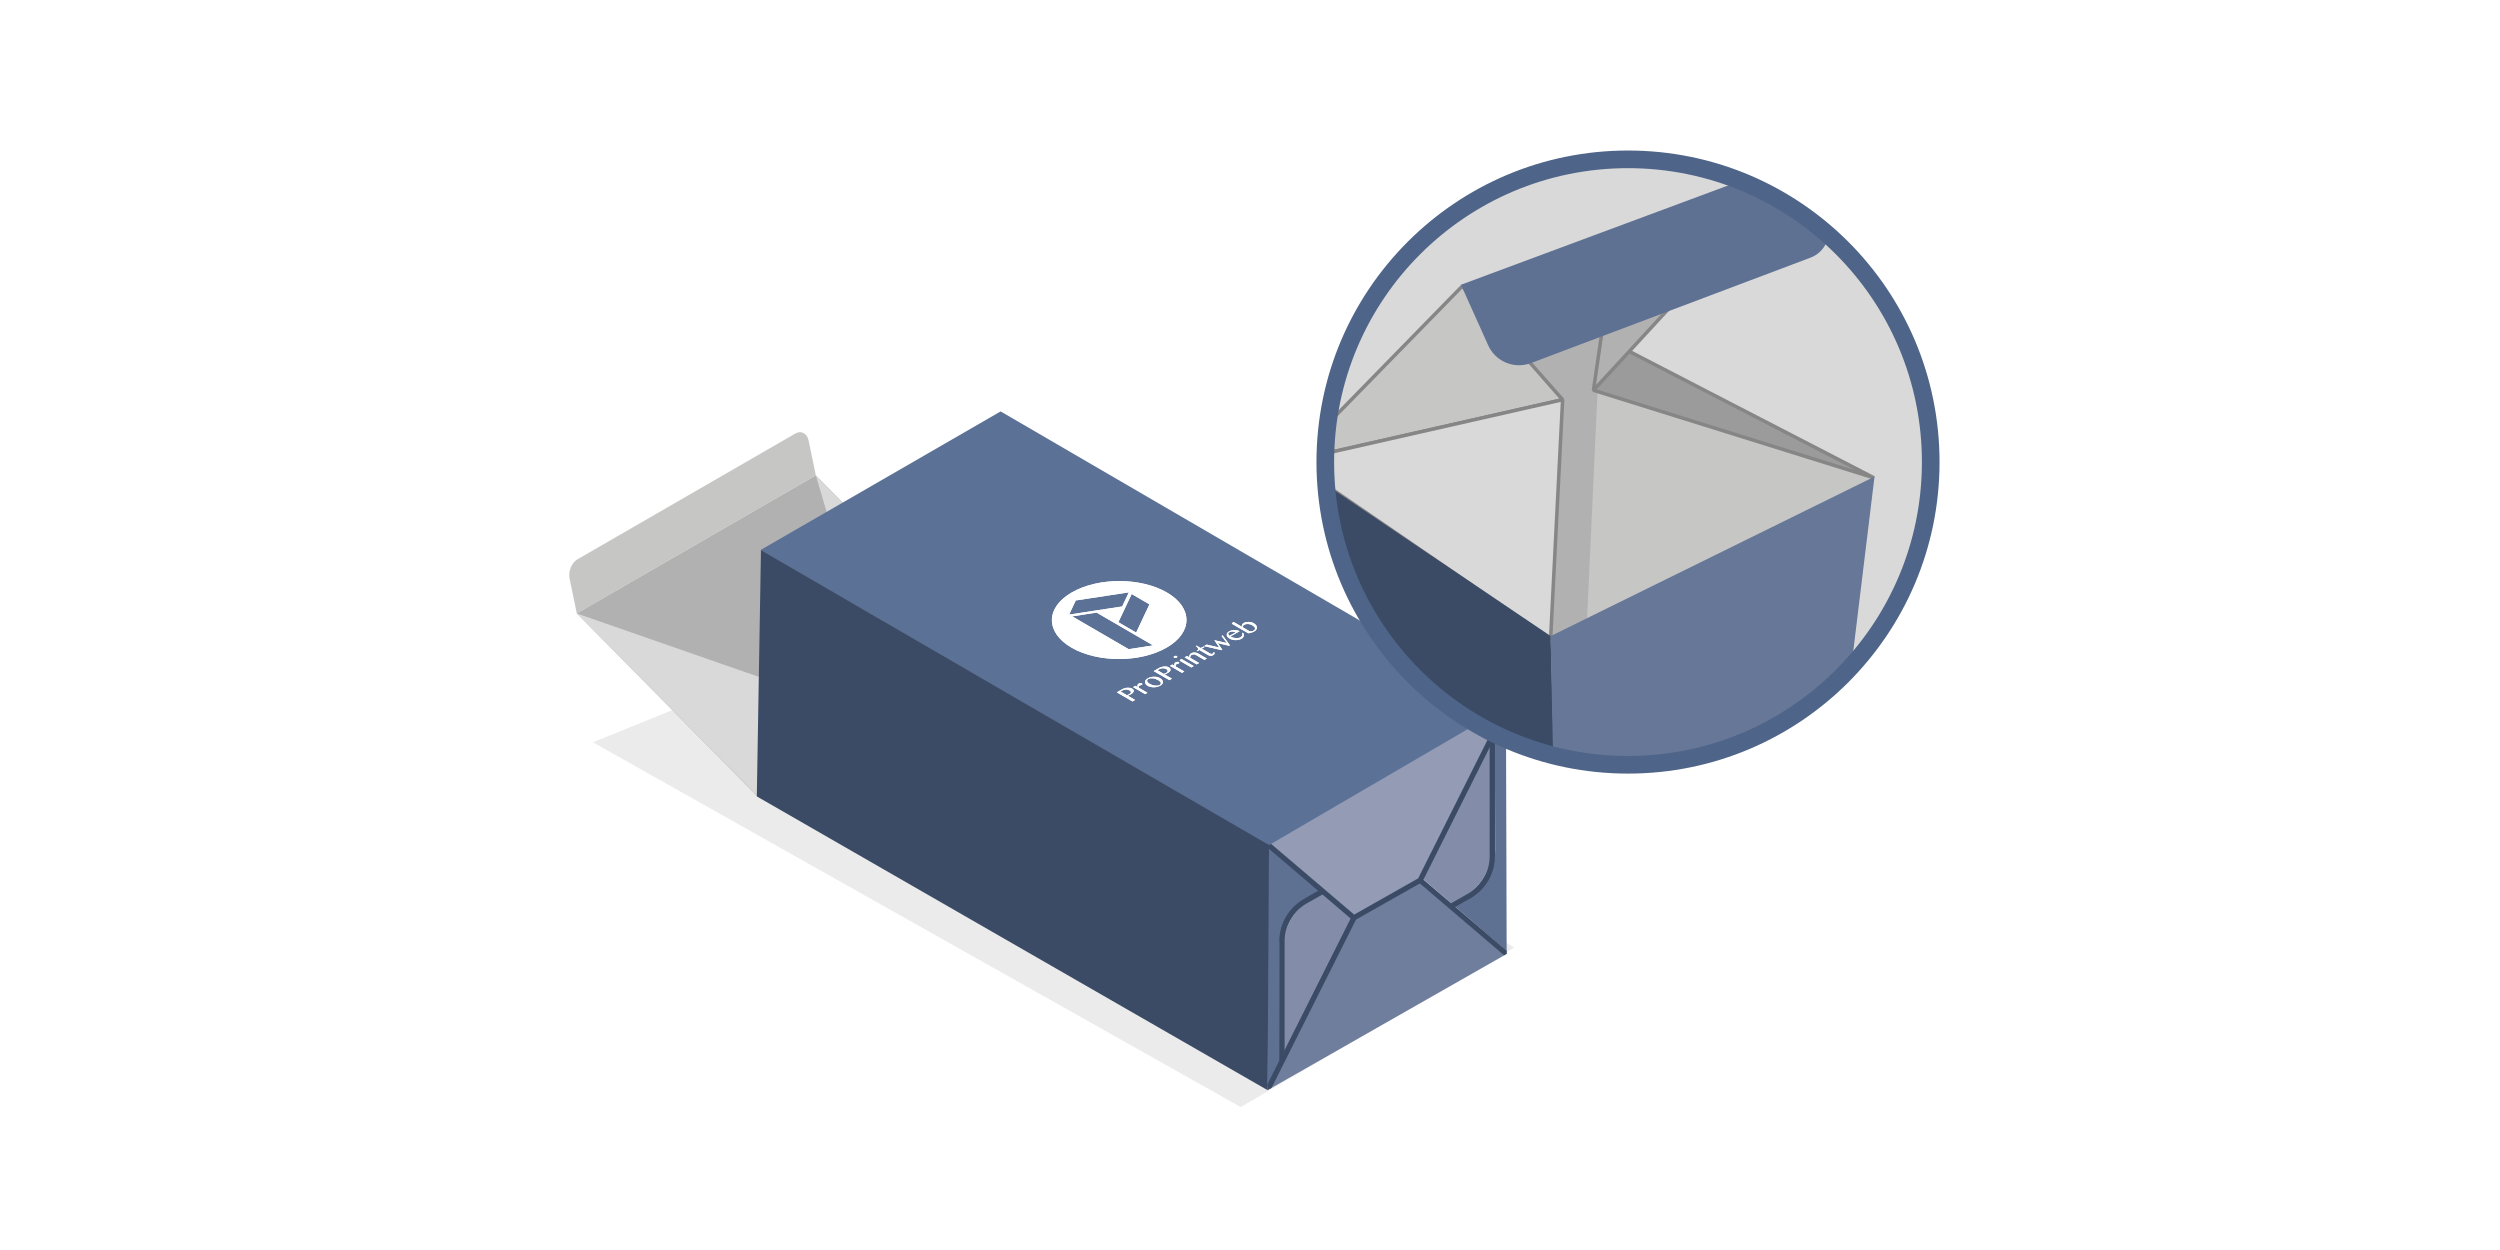
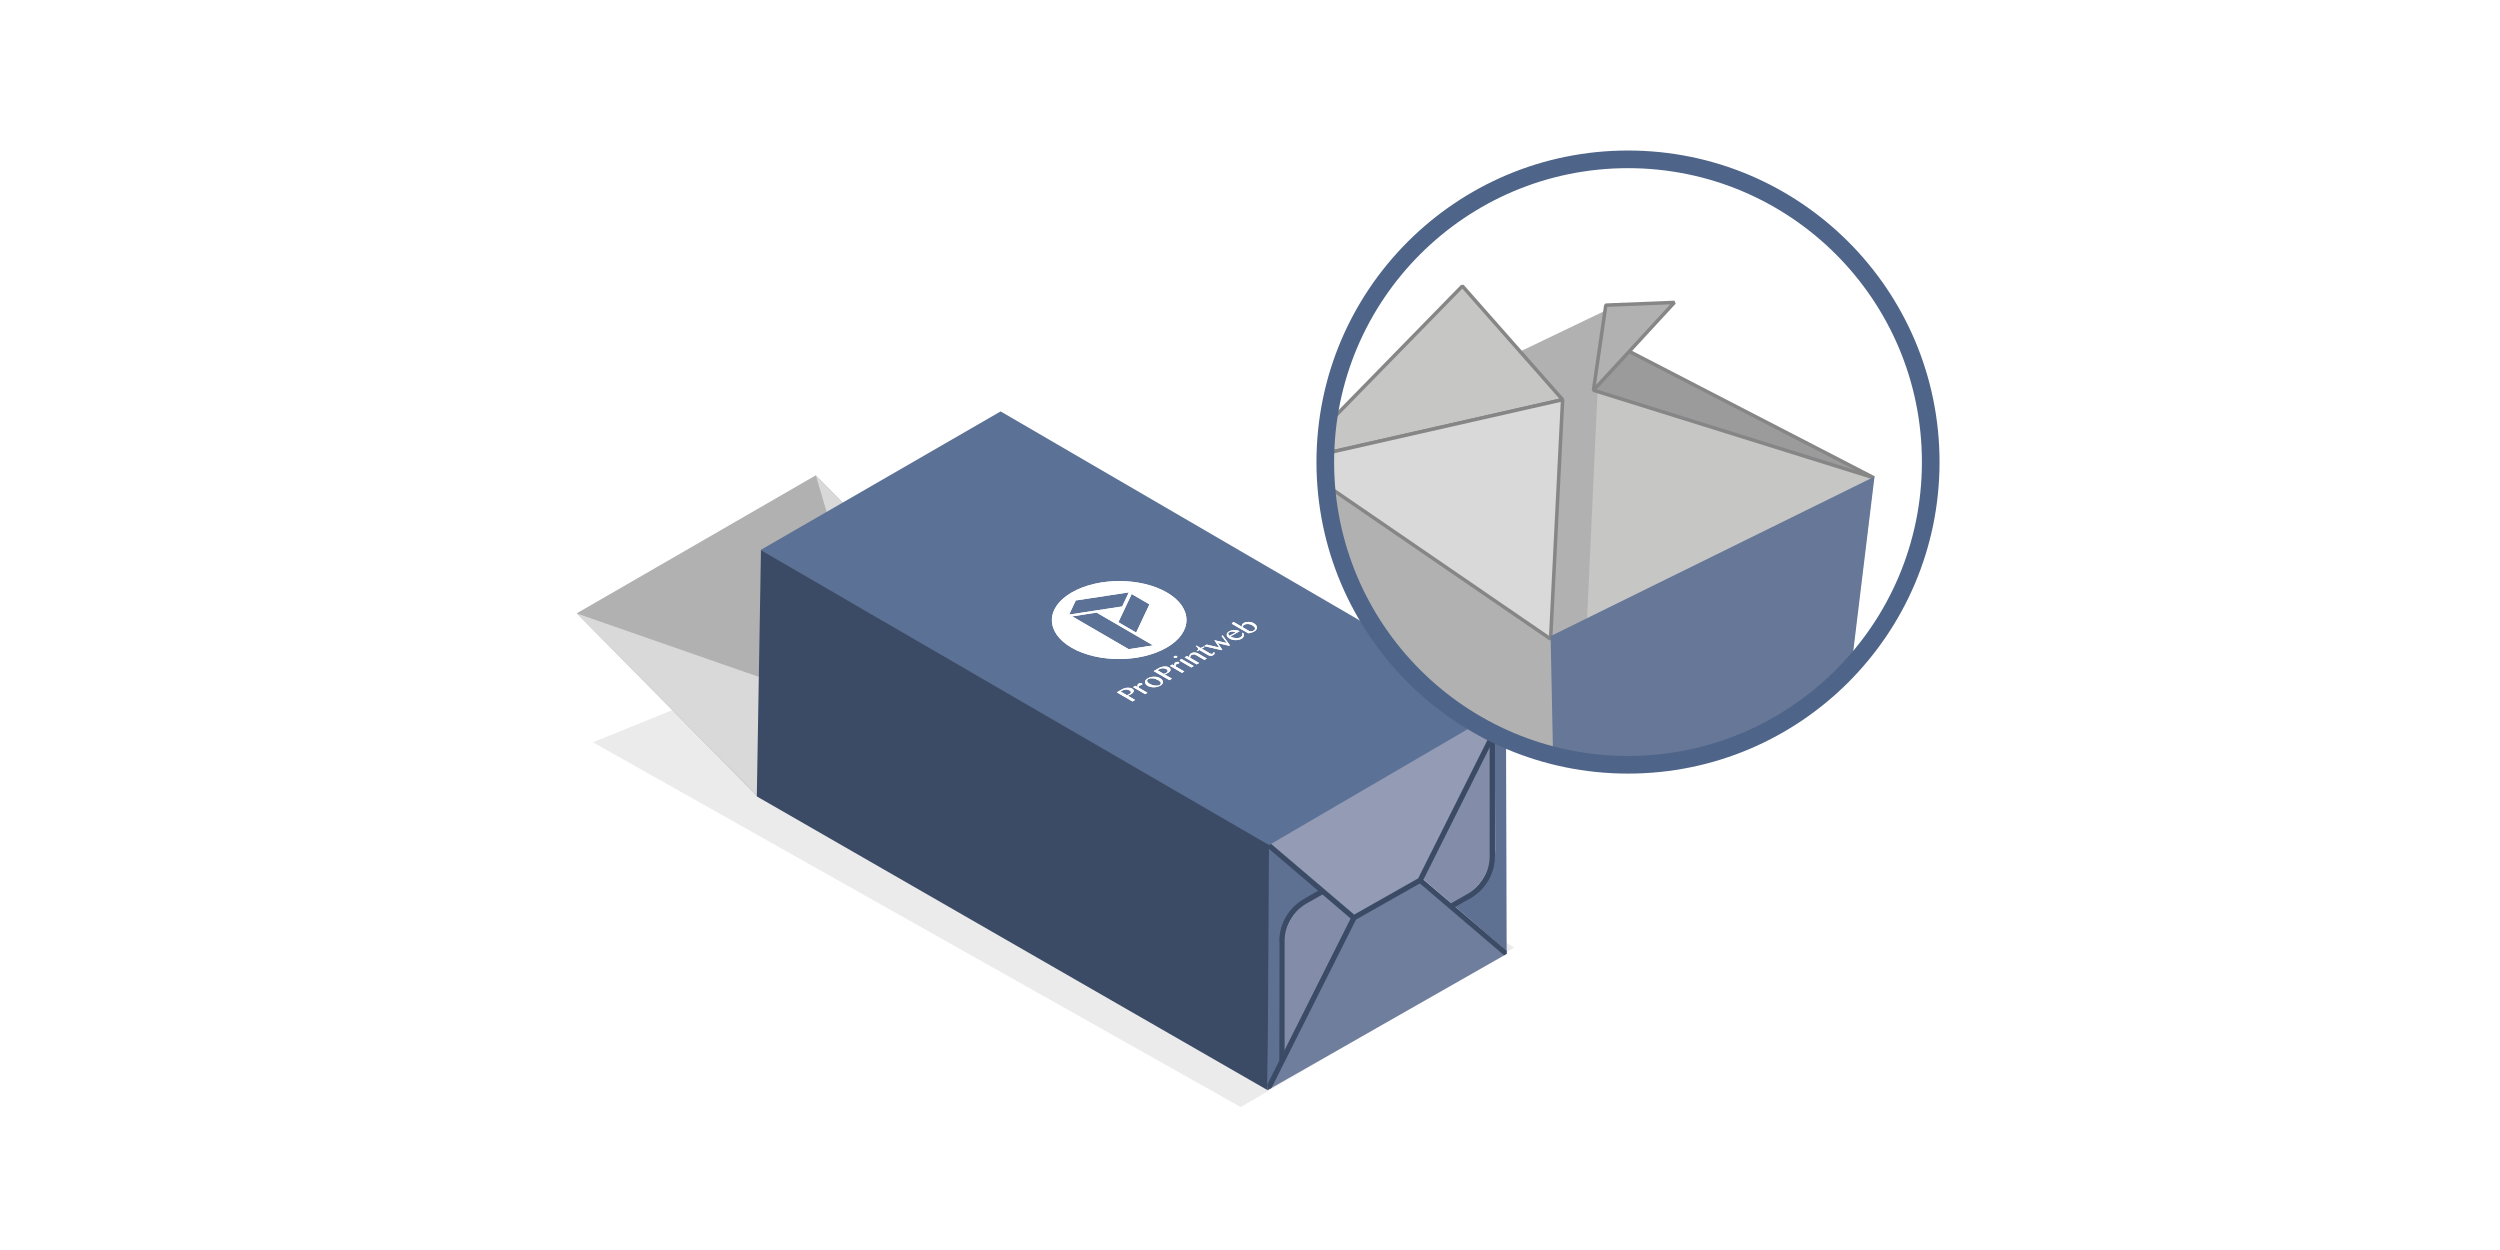
<svg xmlns="http://www.w3.org/2000/svg" id="OFF" viewBox="0 0 283.465 141.732">
  <defs>
    <style>
      .cls-1, .cls-2, .cls-3 {
        fill: none;
      }

      .cls-4 {
        clip-path: url(#clippath);
      }

      .cls-5 {
        fill: #677798;
      }

      .cls-6 {
        fill: #fff;
      }

      .cls-7, .cls-8 {
        fill: #b1b1b1;
      }

      .cls-9 {
        fill: #d8d8d8;
      }

      .cls-10, .cls-11 {
        fill: #d9d9d9;
      }

      .cls-12, .cls-13 {
        fill: #c6c6c5;
      }

      .cls-14 {
        fill: #949bb4;
      }

      .cls-15 {
        fill: #5b7196;
      }

      .cls-16 {
        fill: #3b4b66;
      }

      .cls-17 {
        fill: #707e9d;
      }

      .cls-18 {
        fill: #5f7193;
      }

      .cls-19 {
        fill: #838da9;
      }

      .cls-20 {
        fill: #4e6488;
      }

      .cls-21 {
        filter: url(#AI_DesenfoqueGaussiano_4);
        opacity: .5;
      }

      .cls-22 {
        clip-path: url(#clippath-1);
      }

      .cls-23 {
        clip-path: url(#clippath-3);
      }

      .cls-24 {
        clip-path: url(#clippath-2);
      }

      .cls-2 {
        stroke: #3b4b66;
        stroke-miterlimit: 10;
        stroke-width: .6px;
      }

      .cls-25 {
        fill: #9c9b9b;
      }

      .cls-25, .cls-13, .cls-11, .cls-8 {
        stroke: #868686;
        stroke-width: .4px;
      }

      .cls-25, .cls-13, .cls-11, .cls-8, .cls-3 {
        stroke-linejoin: bevel;
      }

      .cls-26 {
        isolation: isolate;
      }

      .cls-3 {
        stroke: #4e6488;
        stroke-width: 2px;
      }
    </style>
    <filter id="AI_DesenfoqueGaussiano_4">
      <feGaussianBlur stdDeviation="4" />
    </filter>
    <clipPath id="clippath">
      <polygon class="cls-1" points="170.763 79.967 143.594 95.598 143.706 123.619 170.854 108.153 170.763 79.967" />
    </clipPath>
    <clipPath id="clippath-1">
      <polygon class="cls-1" points="143.686 123.668 143.606 95.596 170.753 79.954 170.835 108.182 143.686 123.668" />
    </clipPath>
    <clipPath id="clippath-2">
      <polyline class="cls-1" points="170.835 108.182 143.686 123.668 143.606 95.596 170.762 79.945 170.835 108.182" />
    </clipPath>
    <clipPath id="clippath-3">
      <circle class="cls-1" cx="184.593" cy="52.391" r="34.324" />
    </clipPath>
  </defs>
  <g class="cls-21">
    <polygon class="cls-9" points="140.669 125.525 171.689 107.44 106.384 68.248 67.228 84.169 140.669 125.525" />
  </g>
  <g>
    <g>
      <g>
        <polyline class="cls-7" points="92.499 53.895 65.399 69.541 85.882 90.301 112.982 74.655 92.499 53.895" />
        <polygon class="cls-10" points="65.402 69.557 100.677 81.848 85.815 90.185 65.402 69.557" />
        <polyline class="cls-10" points="112.946 74.613 92.501 53.898 100.768 81.724" />
      </g>
      <g>
        <g class="cls-4">
          <g class="cls-26">
            <g class="cls-22">
              <g class="cls-24">
                <path class="cls-18" d="M170.755,80.468l-1.261,2.541,.038,13.393c.006,2.093-1.622,4.726-3.641,5.878l-.9,.513,5.843,5.031-.078-27.356m-27.102,15.291l.032,27.551,1.451-2.922-.038-13.121c-.006-2.093,1.752-4.574,3.764-5.722l.83-.481-5.774-5.197" />
                <path class="cls-19" d="M169.108,83.786l-7.843,15.8,3.419,2.944,1.206-.688c1.801-1.028,3.261-3.372,3.256-5.218l-.037-12.838" />
                <path class="cls-20" d="M169.494,83.009l-.385,.776,.037,12.838c.005,1.845-1.454,4.19-3.256,5.218l-1.206,.688,.307,.265,.9-.513c2.02-1.152,3.647-3.785,3.641-5.878l-.038-13.393" />
                <path class="cls-19" d="M149.945,101.028l-1.204,.801c-1.794,1.024-3.254,3.368-3.248,5.214l.036,12.555,7.797-15.537-3.393-2.875" />
                <path class="cls-20" d="M149.449,100.984l-.71,.405c-2.013,1.148-3.647,3.785-3.641,5.878l.038,13.121,.392-.791-.036-12.555c-.005-1.845,1.454-4.19,3.248-5.214l1.016-.58-.307-.265" />
                <polyline class="cls-17" points="160.922 100.001 153.519 104.224 143.929 123.529 170.592 108.321 160.922 100.001" />
                <polygon class="cls-14" points="160.921 99.554 153.518 103.777 143.854 95.454 170.981 79.613 160.921 99.554" />
                <line class="cls-20" x1="143.929" y1="123.529" x2="153.519" y2="104.224" />
              </g>
            </g>
          </g>
          <g>
            <g>
              <polyline class="cls-2" points="143.426 95.469 153.508 104.064 161.033 99.799 171.128 79.642" />
              <line class="cls-2" x1="143.706" y1="123.619" x2="153.515" y2="104.072" />
              <line class="cls-2" x1="171.403" y1="108.673" x2="161.031" y2="99.809" />
            </g>
            <path class="cls-2" d="M145.357,120.311v-13.615c0-1.949,1.114-3.738,2.897-4.655l1.809-1.025" />
            <path class="cls-2" d="M169.205,83.485v13.615c0,1.949-1.114,3.738-2.897,4.655l-1.809,1.025" />
          </g>
        </g>
        <g>
          <path class="cls-15" d="M141.084,70.839l-.078,.061-.064,.077-.029,.073,.007,.077,.793,.461,.106-.004,.106-.012,.12-.029,.12-.053,.127-.13,.008-.151c-.021-.053-.056-.106-.112-.163-.049-.053-.126-.106-.217-.159l-.218-.094-.239-.041-.239,.016-.19,.069m-10.92,6.175l-.092,.102v.13s.076,.135,.076,.135l.168,.13c.098,.057,.203,.11,.309,.147,.105,.037,.218,.061,.323,.082l.303,.004c.099-.016,.183-.041,.261-.086l.106-.11v-.13s-.083-.139-.083-.139l-.168-.13c-.098-.057-.196-.106-.309-.147-.098-.041-.204-.069-.309-.082l-.303-.004c-.099,.016-.19,.045-.282,.098m9.213-5.319l-.092,.086-.022,.102,.049,.11,.105,.102,.685-.387-.176-.069-.19-.029-.19,.02-.169,.065m-12.105,6.591l-.212,.122,.722,.42,.134-.053,.127-.057,.141-.114,.05-.118-.049-.11-.119-.094-.19-.077-.211-.024-.204,.029-.19,.077m4.179-2.413l-.212,.122,.722,.42,.127-.049,.134-.061,.141-.114,.043-.114-.049-.11-.112-.098-.197-.073-.211-.024-.204,.029-.183,.073m-3.133-8.518l-1.51,3.195,2.02,1.174,1.503-3.2-2.013-1.17m-6.741,2.535l6.403,3.721,2.761-.432-6.403-3.721-2.761,.432m.397-1.806l-.748,1.602,6.014-.921,.755-1.598-6.021,.917m16.661,3.958l.824,1.125-.099,.057-1.279-.302,.509,.746-.085,.049-1.982-.457,.296-.171,1.427,.33-.558-.831,1.427,.33-.608-.803,.127-.073m-9.638,5.865l-.027-.114,.008-.11,.043-.098,.085-.073,.099-.041,.099-.016h.099s.077,.029,.077,.029l.063,.086-.085,.082-.085,.041-.07,.016-.063,.012-.063,.029-.042,.041-.014,.057,.014,.073,.028,.082,.947,.55-.268,.155-1.368-.795,.268-.155,.26,.151m2.555-.159c-.099,.057-.219,.102-.346,.135-.12,.029-.247,.045-.373,.045-.134,.004-.26-.012-.38-.041s-.225-.065-.323-.122-.175-.126-.231-.2c-.049-.069-.077-.143-.076-.224,0-.073,.029-.147,.072-.22,.057-.073,.135-.143,.233-.2,.106-.061,.219-.11,.346-.143,.12-.029,.247-.045,.373-.045,.12-.004,.246,.012,.366,.033,.119,.029,.218,.069,.316,.126s.182,.122,.238,.196c.049,.077,.084,.155,.083,.228,.007,.077-.015,.155-.058,.228-.057,.073-.135,.143-.24,.204m1.624-2.254l-.027-.114,.008-.11,.036-.094,.092-.077,.092-.037,.106-.02,.091,.004,.084,.024,.063,.086-.092,.086-.078,.037-.07,.016-.07,.016-.063,.029-.035,.037-.014,.057,.014,.073,.028,.082,.947,.55-.268,.155-1.368-.795,.268-.155,.26,.151m1.899,.187l-1.319-.766,.121-.159,.078-.045,1.396,.811-.275,.159m-.233-1.158c-.021-.102,.001-.196,.044-.269,.043-.082,.113-.147,.205-.2l.169-.057,.197-.016,.204,.037,.19,.077,.982,.571-.275,.159-.94-.546c-.084-.049-.168-.082-.26-.086l-.233,.053-.078,.061-.057,.082-.036,.094-.015,.098,1.017,.591-.275,.159-1.368-.795,.275-.159,.252,.147m5.944-2.107c-.099,.057-.205,.094-.317,.118-.113,.033-.232,.045-.359,.045-.113,0-.232-.012-.352-.041-.112-.024-.218-.061-.309-.114-.112-.065-.189-.135-.259-.208-.056-.073-.098-.147-.097-.22-.014-.073,.008-.143,.05-.216,.043-.065,.12-.135,.219-.192,.092-.053,.191-.094,.296-.114,.106-.029,.211-.041,.324-.041l.302,.037c.105,.02,.19,.053,.267,.098l-1.031,.595c.091,.053,.189,.094,.295,.13,.105,.029,.204,.045,.302,.053l.282-.008c.099-.016,.176-.045,.247-.086l.141-.114,.078-.126,.008-.135-.056-.106,.113-.024c.049,.053,.084,.106,.098,.171l.013,.179-.092,.175c-.035,.053-.092,.102-.163,.143m-12.382,7.116l-1.774-1.031,.565-.326c.092-.053,.191-.094,.296-.13s.211-.057,.31-.065l.302,.012c.098,.016,.19,.045,.267,.09,.084,.049,.133,.102,.161,.151l.02,.167-.106,.159c-.05,.053-.113,.098-.184,.139l-.099,.057-.106,.053-.099,.041-.078,.037,.821,.477-.297,.171m4.179-2.413l-1.774-1.031,.565-.326c.092-.053,.191-.094,.296-.13,.099-.033,.204-.053,.31-.065l.303,.012c.098,.016,.183,.049,.26,.094,.084,.049,.14,.098,.161,.151l.02,.167-.099,.155c-.05,.053-.113,.098-.191,.143l-.092,.053-.106,.053-.106,.045-.071,.033,.821,.477-.297,.171m3.164-3.281l-.063-.037c.078-.045,.127-.09,.149-.135l.008-.134-.084-.139-.161-.143,.085-.049,.47,.273,.304-.175,.112,.065-.304,.175,.968,.562,.063,.029,.077,.004,.077-.004,.071-.033,.057-.057,.014-.073,.113-.008,.006,.167c-.028,.057-.078,.11-.17,.163l-.141,.057-.155,.008-.148-.029-.14-.065-.968-.562-.24,.139m-2.333,.721l-.071,.024-.077,.012-.077-.004-.063-.02-.042-.041-.007-.045,.021-.045,.042-.041,.078-.029,.077-.012,.077,.004,.07,.024,.035,.037,.007,.045-.021,.045-.049,.045m8.805-2.971c-.099,.057-.212,.106-.332,.143-.113,.041-.233,.061-.359,.069l-1.859-1.08,.121-.159,.078-.045,.954,.554-.02-.11,.029-.122,.071-.114,.113-.09c.078-.045,.169-.082,.268-.098l.31-.024c.099,0,.204,.02,.302,.045,.105,.029,.197,.065,.281,.114,.077,.045,.133,.094,.189,.143l.112,.155,.048,.167-.029,.163-.099,.155c-.042,.049-.106,.094-.177,.135m-9.939,1.838c-2.993,1.728-7.827,1.724-10.794,0s-2.958-4.524,.035-6.252,7.82-1.72,10.787,.004,2.958,4.524-.028,6.248m-18.827-26.782l-27.228,15.72,57.61,33.479,27.037-15.775-57.418-33.425" />
          <path class="cls-6" d="M128.829,71.723l-2.02-1.174,1.51-3.195,2.013,1.17-1.503,3.2m1.913,1.455l-2.761,.432-6.403-3.721,2.761-.432,6.403,3.721m-3.5-4.414l-6.014,.921,.748-1.602,6.021-.917-.755,1.598m-5.719-1.59c-2.993,1.728-3.002,4.528-.035,6.252s7.801,1.728,10.794,0c2.986-1.724,2.995-4.524,.028-6.248s-7.801-1.728-10.787-.004" />
          <path class="cls-6" d="M128.043,78.718l-.127,.057-.134,.053-.722-.42,.212-.122,.19-.077,.204-.029,.211,.024,.19,.077,.119,.094,.049,.11-.05,.118-.141,.114m-.848-.542l-.565,.326,1.774,1.031,.297-.171-.821-.477,.078-.037,.099-.041,.106-.053,.099-.057c.071-.041,.134-.086,.184-.139l.106-.159-.02-.167c-.028-.049-.077-.102-.161-.151-.077-.045-.168-.073-.267-.09l-.302-.012c-.099,.008-.204,.029-.31,.065s-.205,.077-.296,.13" />
          <polyline class="cls-6" points="129.106 77.511 129.021 77.584 128.978 77.682 128.97 77.792 128.998 77.906 128.738 77.756 128.47 77.911 129.838 78.705 130.106 78.55 129.159 78 129.131 77.919 129.118 77.845 129.132 77.788 129.175 77.748 129.238 77.719 129.302 77.707 129.372 77.69 129.457 77.65 129.542 77.568 129.479 77.483 129.401 77.454 129.303 77.454 129.204 77.47 129.106 77.511" />
          <path class="cls-6" d="M131.511,77.658c-.078,.045-.162,.069-.261,.086l-.303-.004c-.105-.02-.218-.045-.323-.082-.105-.037-.211-.09-.309-.147l-.168-.13-.077-.135v-.13s.093-.102,.093-.102c.092-.053,.183-.082,.282-.098l.303,.004c.105,.012,.211,.041,.309,.082,.112,.041,.211,.09,.309,.147l.168,.13,.084,.139v.13s-.107,.11-.107,.11m-1.382-.738c-.099,.057-.177,.126-.233,.2-.043,.073-.071,.147-.072,.22,0,.082,.027,.155,.076,.224,.056,.073,.133,.143,.231,.2s.204,.094,.323,.122,.246,.045,.38,.041c.127,0,.253-.016,.373-.045,.127-.033,.247-.077,.346-.135,.106-.061,.184-.13,.24-.204,.043-.073,.064-.151,.058-.228,0-.073-.034-.151-.083-.228-.056-.073-.14-.139-.238-.196s-.196-.098-.316-.126c-.12-.02-.246-.037-.366-.033-.127,0-.253,.016-.373,.045-.127,.033-.24,.082-.346,.143" />
          <path class="cls-6" d="M132.223,76.305l-.134,.061-.127,.049-.722-.42,.212-.122,.183-.073,.204-.029,.211,.024,.197,.073,.112,.098,.049,.11-.043,.114-.141,.114m-.848-.542l-.565,.326,1.774,1.031,.297-.171-.821-.477,.071-.033,.106-.045,.106-.053,.092-.053c.078-.045,.141-.09,.191-.143l.099-.155-.02-.167c-.021-.053-.077-.102-.161-.151-.077-.045-.161-.077-.26-.094l-.303-.012c-.106,.012-.211,.033-.31,.065-.106,.037-.205,.077-.296,.13" />
          <polyline class="cls-6" points="133.285 75.098 133.193 75.176 133.157 75.269 133.15 75.379 133.177 75.494 132.918 75.343 132.649 75.498 134.017 76.292 134.285 76.138 133.338 75.587 133.311 75.506 133.297 75.432 133.311 75.375 133.347 75.339 133.41 75.31 133.481 75.294 133.551 75.278 133.629 75.241 133.721 75.155 133.658 75.07 133.574 75.045 133.482 75.041 133.377 75.062 133.285 75.098" />
          <path class="cls-6" d="M133.955,74.711l-.078,.045-.121,.159,1.319,.766,.275-.159-1.396-.811m-.814-.31l-.042,.041-.021,.045,.007,.045,.042,.041,.063,.02,.077,.004,.077-.012,.071-.024,.049-.045,.021-.045-.007-.045-.035-.037-.07-.024-.077-.004-.077,.012-.078,.029" />
          <path class="cls-6" d="M135.092,74.055c-.092,.053-.163,.118-.205,.2-.043,.073-.064,.167-.044,.269l-.252-.147-.275,.159,1.368,.795,.275-.159-1.017-.591,.015-.098,.036-.094,.057-.082,.078-.061,.233-.053c.091,.004,.176,.037,.26,.086l.94,.546,.275-.159-.982-.571-.19-.077-.204-.037-.197,.016-.169,.057" />
          <path class="cls-6" d="M135.681,73.203l-.085,.049,.161,.143,.084,.139-.008,.134c-.021,.045-.071,.09-.149,.135l.063,.037,.24-.139,.968,.562,.14,.065,.148,.029,.155-.008,.141-.057c.092-.053,.141-.106,.17-.163l-.006-.167-.113,.008-.014,.073-.057,.057-.071,.033-.077,.004-.077-.004-.063-.029-.968-.562,.304-.175-.112-.065-.304,.175-.47-.273" />
          <polyline class="cls-6" points="138.636 72.041 138.509 72.115 139.116 72.918 137.69 72.588 138.248 73.419 136.821 73.089 136.525 73.26 138.507 73.717 138.591 73.668 138.082 72.922 139.361 73.223 139.46 73.166 138.636 72.041" />
          <path class="cls-6" d="M140.101,71.707l-.685,.387-.105-.102-.049-.11,.022-.102,.092-.086,.169-.065,.19-.02,.19,.029,.176,.069m-.738-.118c-.099,.057-.177,.126-.219,.192-.043,.073-.064,.143-.05,.216,0,.073,.041,.147,.097,.22,.07,.073,.147,.143,.259,.208,.091,.053,.197,.09,.309,.114,.119,.029,.239,.041,.352,.041,.127,0,.246-.012,.359-.045,.113-.024,.218-.061,.317-.118,.071-.041,.127-.09,.163-.143l.092-.175-.013-.179c-.014-.065-.049-.118-.098-.171l-.113,.024,.056,.106-.008,.135-.078,.126-.141,.114c-.071,.041-.148,.069-.247,.086l-.282,.008c-.098-.008-.197-.024-.302-.053-.105-.037-.204-.077-.295-.13l1.031-.595c-.077-.045-.161-.077-.267-.098l-.302-.037c-.113,0-.218,.012-.324,.041-.106,.02-.204,.061-.296,.114" />
          <path class="cls-6" d="M142.164,71.491l-.12,.053-.12,.029-.106,.012-.106,.004-.793-.461-.007-.077,.029-.073,.064-.077,.078-.061,.19-.069,.239-.016,.239,.041,.218,.094c.091,.053,.168,.106,.217,.159,.056,.057,.091,.11,.112,.163l-.008,.151-.127,.13m-2.295-.974l-.078,.045-.121,.159,1.859,1.08c.127-.008,.246-.029,.359-.069,.12-.037,.233-.086,.332-.143,.071-.041,.134-.086,.177-.135l.099-.155,.029-.163-.048-.167-.112-.155c-.056-.049-.112-.098-.189-.143-.084-.049-.175-.086-.281-.114-.098-.024-.204-.045-.302-.045l-.31,.024c-.099,.016-.19,.053-.268,.098l-.113,.09-.071,.114-.029,.122,.02,.11-.954-.554" />
        </g>
        <polyline class="cls-16" points="143.887 95.809 86.282 62.371 85.812 90.301 143.726 123.61 143.887 95.809" />
      </g>
-       <path class="cls-12" d="M90.187,49.152l-24.718,14.271c-.657,.38-1.054,1.364-.883,2.192l.815,3.942,27.104-15.649-.815-3.942c-.171-.828-.847-1.193-1.504-.814" />
    </g>
    <g>
      <g class="cls-23">
        <g>
-           <rect class="cls-10" x="139.814" y="10.379" width="78.348" height="69.955" />
          <polygon class="cls-7" points="151.015 90.803 181.138 99.818 183.963 34.29 146.412 52.3 151.015 90.803" />
          <polygon class="cls-12" points="181.138 44.392 212.48 54.181 208.327 88.292 179.199 86.555 181.138 44.392" />
          <polygon class="cls-13" points="165.813 32.435 146.404 52.292 177.179 45.318 165.813 32.435" />
          <polygon class="cls-11" points="175.815 72.456 177.179 45.318 146.404 52.292 175.815 72.456" />
-           <polygon class="cls-16" points="176.646 102.423 151.015 90.803 146.404 52.292 175.815 72.117 176.646 102.423" />
          <g>
            <polygon class="cls-25" points="212.48 54.181 180.676 44.248 182.917 38.904 212.48 54.181" />
            <polygon class="cls-8" points="180.676 44.248 182.079 34.601 189.856 34.29 180.676 44.248" />
          </g>
-           <path class="cls-18" d="M204.047,18.017l-38.394,14.27,3.068,6.825c.815,1.872,2.956,2.777,4.867,2.056l31.712-11.959c1.692-.638,2.506-2.563,1.783-4.221l-3.036-6.97Z" />
          <polygon class="cls-5" points="176.467 103.801 207.931 91.924 212.543 54.043 175.818 72.127 176.467 103.801" />
        </g>
      </g>
      <circle class="cls-3" cx="184.593" cy="52.391" r="34.324" />
    </g>
  </g>
</svg>